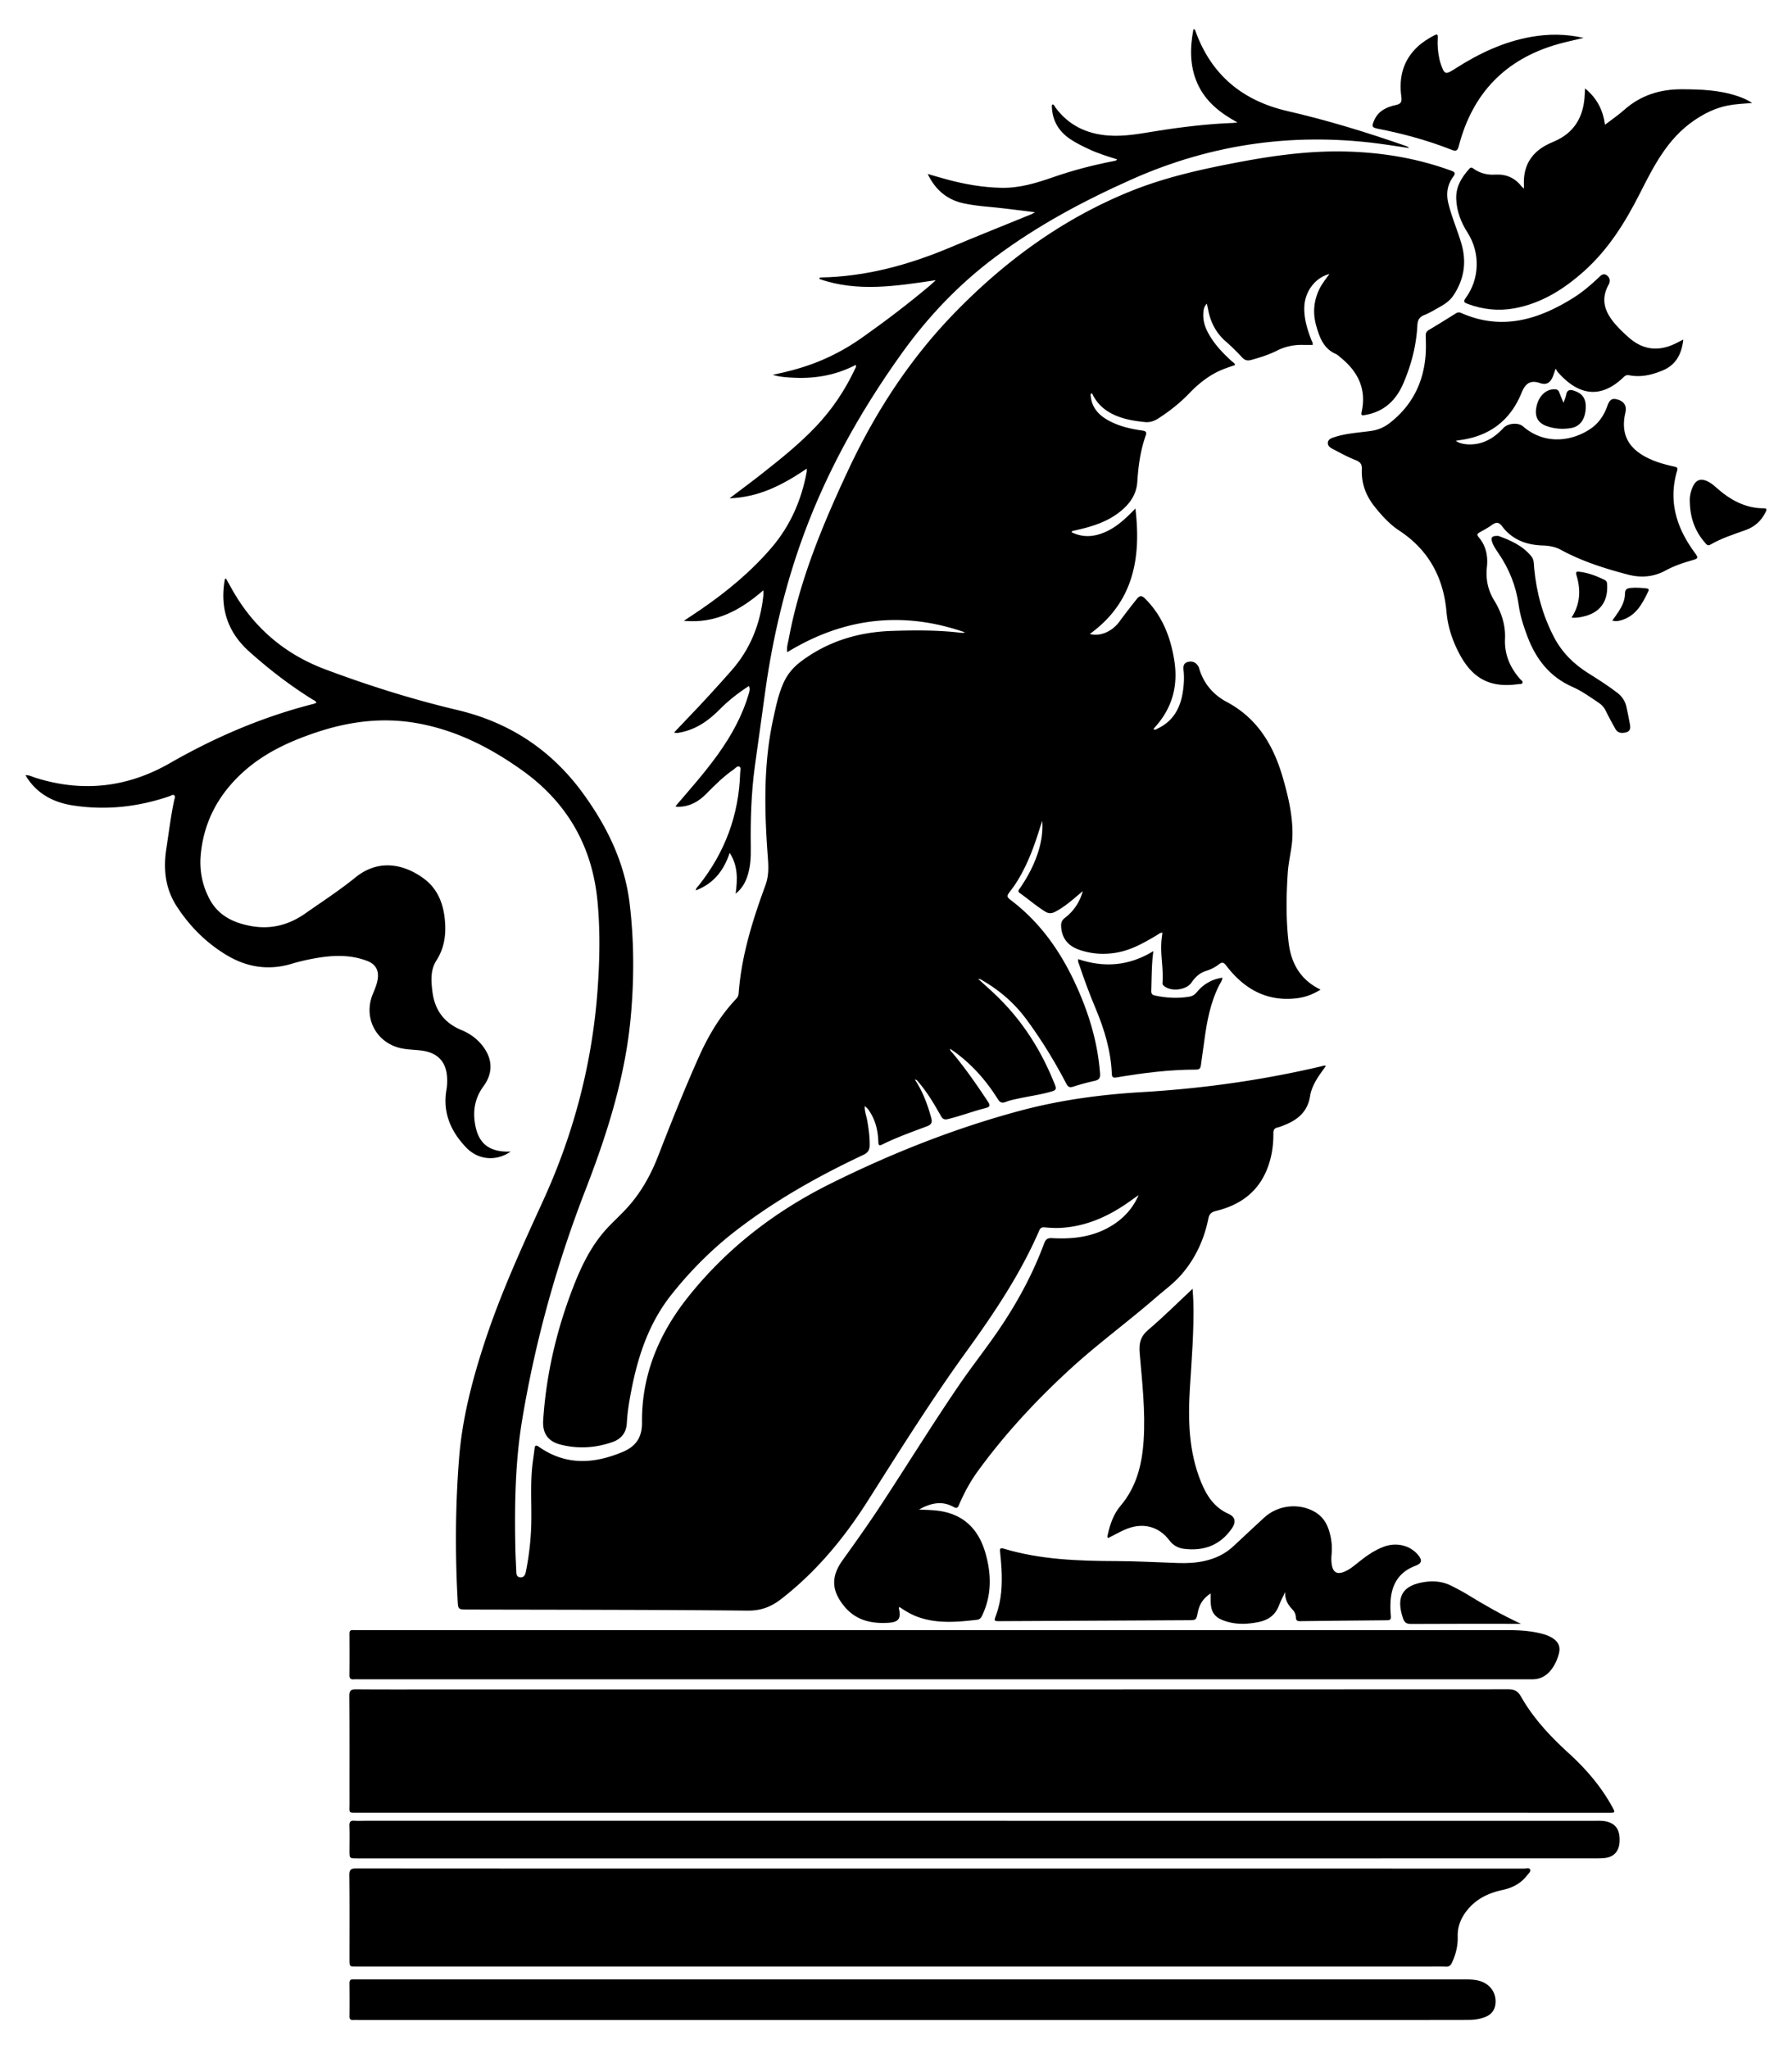
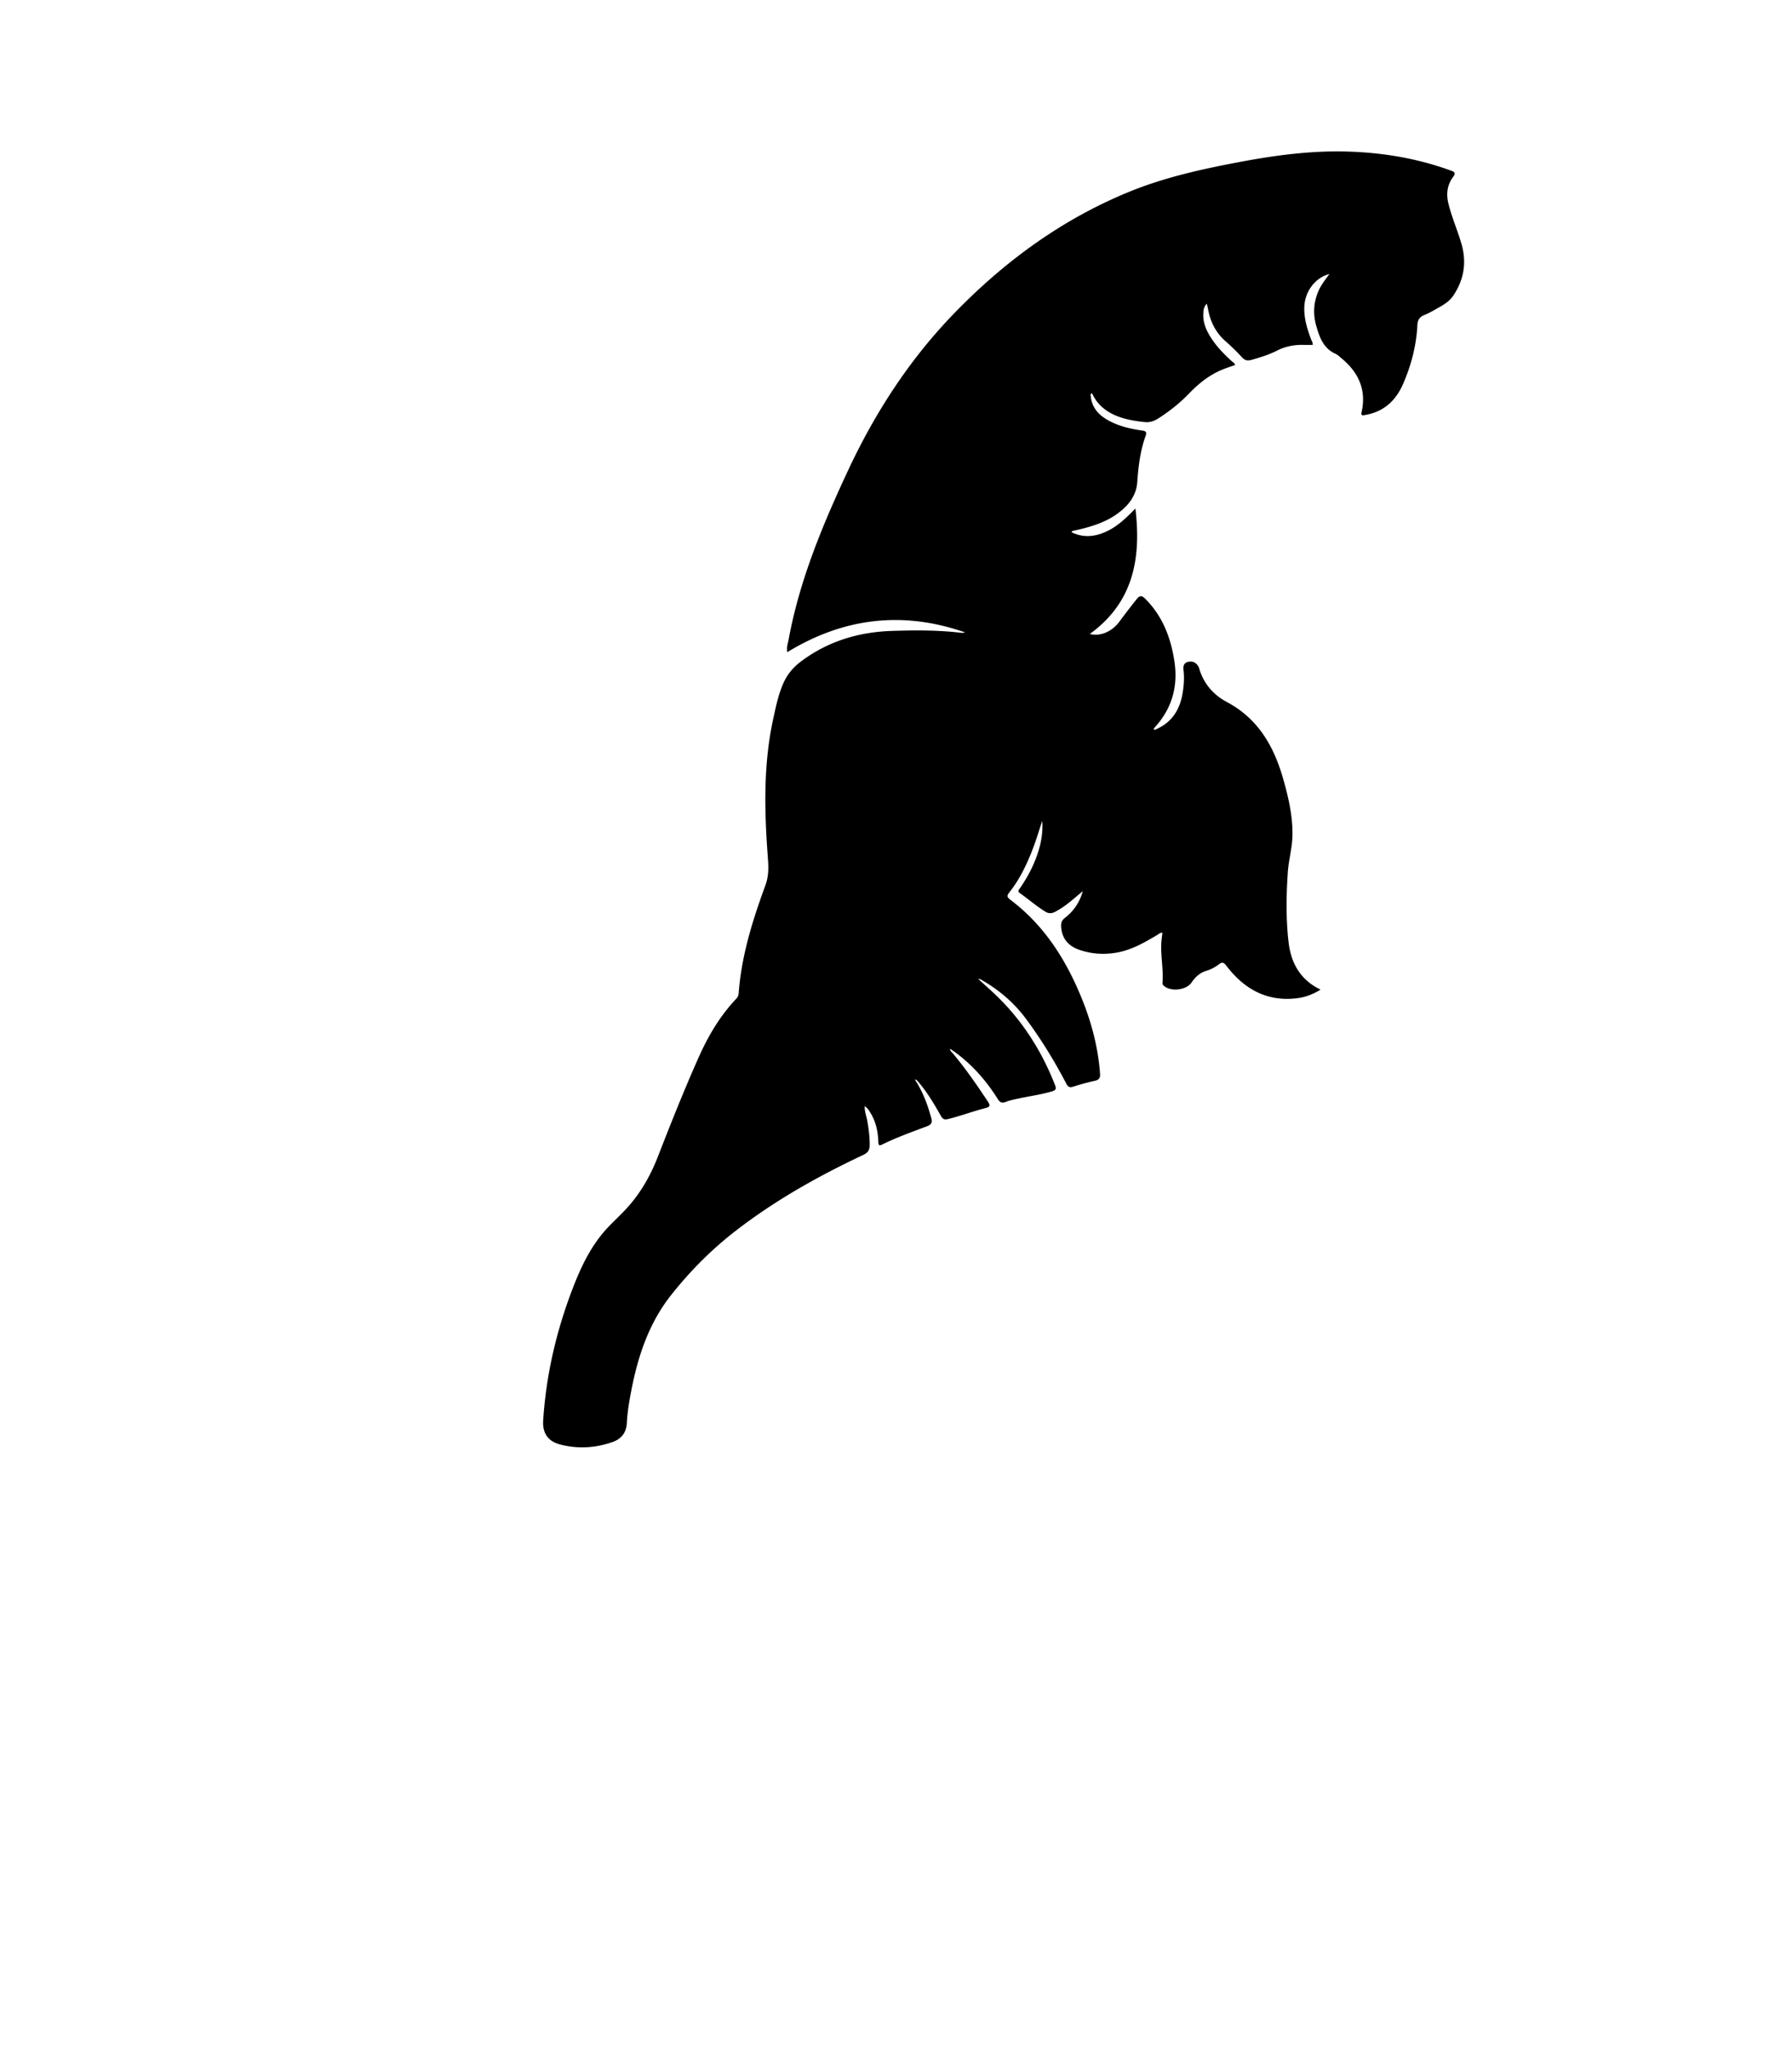
<svg xmlns="http://www.w3.org/2000/svg" viewBox="0 0 1682.972 1923.54">
  <path d="M1248.547 257.192c-13.53 3.49-23.15 16.485-23.595 31.15-.32 10.553 2.688 20.391 6.34 30.107.629 1.674 1.792 3.217 1.528 5.297-2.995 0-5.958.06-8.918-.01-8.658-.206-16.869 1.482-24.635 5.402-7.616 3.843-15.719 6.369-23.915 8.66-3.515.981-6.122.665-8.813-2.278a190.24 190.24 0 00-15.358-15.029c-9.083-7.915-14.237-17.854-16.474-29.51-.342-1.78-.771-3.545-1.295-5.927-3.136 3.14-3.246 6.787-3.343 10.221-.215 7.59 2.65 14.32 6.545 20.654 5.378 8.743 12.435 16.035 19.96 22.918 1.194 1.091 2.82 1.806 3.404 3.772-3.903 1.389-7.823 2.628-11.623 4.165-12.116 4.9-22.138 12.755-31.144 22.1-8.82 9.154-18.675 17.062-29.41 23.905-3.936 2.508-7.848 3.878-12.644 3.385-7.985-.821-15.868-2.007-23.456-4.643-11.612-4.035-20.901-10.916-26.107-22.394-1.97.67-1.28 2.006-1.176 3.005 1.097 10.417 7.266 17.262 15.965 22.174 10.026 5.662 21.06 8.24 32.317 9.802 3.714.515 4.391 1.653 3.175 5.074-4.95 13.932-6.79 28.406-7.77 43.112-.87 13.081-8.478 22.49-18.725 29.904-11.871 8.589-25.632 12.52-39.684 15.654-.966.215-1.926.46-2.88.721-.091.025-.122.271-.42.997 10.945 5.405 21.684 4.354 32.383-.537 10.471-4.787 18.699-12.565 27.554-21.718 5.64 47.368-2.213 88.373-42.825 117.75 9.546 2.586 20.73-2.079 27.634-11.386 5.361-7.227 10.814-14.37 16.45-21.39 3.056-3.804 5.006-3.242 8.067-.167 16.104 16.177 23.836 36.212 27.25 58.27 3.633 23.474-2.038 44.271-18.092 62.024-.545.602-.995 1.291-1.516 1.976 1.561 1.22 2.672.023 3.715-.463 14.717-6.845 21.53-19.235 23.862-34.596 1.002-6.595 1.415-13.257.683-19.936-.385-3.513-.268-6.92 3.939-8.043 4.17-1.114 7.55.267 9.835 4.015.343.562.624 1.186.805 1.818 4.096 14.299 13.345 24.978 25.96 31.688 29.54 15.71 44.325 41.655 53.051 72.33 4.936 17.352 8.99 34.86 8.665 53.053-.21 11.694-3.591 23.007-4.373 34.668-1.463 21.83-1.79 43.679.722 65.39 2.24 19.35 10.732 35.291 30.04 44.587-7.263 4.544-14.555 7.18-22.217 8.11-28.075 3.408-49.389-8.584-66.03-30.212-2.376-3.088-3.738-4.353-7.212-1.651-3.542 2.754-7.638 4.845-11.946 6.166-6.097 1.87-10.313 5.844-13.777 10.944-4.932 7.26-19.547 8.863-26.117 2.974-.835-.749-1.237-1.573-1.152-2.6 1.11-13.507-2.231-26.918-.861-40.428.217-2.137.511-4.266.81-6.721-2.09-.158-3.38 1.218-4.823 2.076-12.345 7.343-24.814 14.52-39.257 16.799-11.676 1.841-23.322 1.005-34.496-3.01-10.193-3.662-16.086-10.847-16.557-22.056-.138-3.279.729-5.57 3.459-7.656 8.27-6.32 13.909-14.641 16.914-25.132-1.655 1.361-3.337 2.69-4.958 4.09-6.567 5.668-13.24 11.175-20.985 15.231-3.204 1.679-6.13 1.858-9.376-.157-8.379-5.201-15.8-11.688-23.825-17.352-2.371-1.673-1.022-2.98.027-4.5 6.464-9.36 11.894-19.271 15.781-29.986 3.879-10.69 6.043-21.692 5.226-33.346-.905 2.75-1.847 5.487-2.707 8.25-5.115 16.418-11.157 32.445-20.082 47.233a105.1 105.1 0 01-6.472 9.488c-4.635 6.065-4.696 6.003 1.143 10.513 25.905 20.01 44.322 45.82 58.177 75.158 12.98 27.484 21.957 56.068 24.22 86.574.312 4.198-.944 5.916-4.991 6.807-6.82 1.502-13.576 3.377-20.23 5.502-3.426 1.095-4.917.136-6.512-2.92-10.966-20.999-23.32-41.163-37.4-60.227-11.034-14.94-24.756-26.949-40.807-36.282-1.226-.713-2.379-1.78-4.375-1.631 6.516 6.001 12.996 11.609 19.07 17.626 23.682 23.461 40.932 51.101 53.031 82.087 1.432 3.665.468 4.727-3.074 5.78-10.095 3.005-20.507 4.365-30.753 6.564-4.228.907-8.55 1.722-12.536 3.313-3.845 1.534-5.625.241-7.598-2.906-10.446-16.665-23.232-31.26-39.045-43.081-1.71-1.278-3.488-2.464-5.632-3.972.073 2.224 1.478 3.027 2.346 4.06 12.136 14.44 22.808 29.934 33.222 45.633 2.604 3.926 1.668 5.027-2.497 6.097-11.767 3.021-23.16 7.342-34.983 10.239-3.435.842-5.02.046-6.707-2.943-6.387-11.318-12.99-22.523-21.588-32.376-.614-.704-1.086-1.688-2.83-1.68 7.366 11.12 11.834 23.147 15.28 35.664 1.286 4.668.33 6.537-4.305 8.272-14.027 5.25-28.164 10.297-41.628 16.935-3.095 1.526-3.567.525-3.674-2.43-.34-9.428-2.155-18.527-7.087-26.752-1.433-2.389-2.827-4.86-5.717-6.786-.213 4.871 1.572 9.001 2.32 13.263 1.358 7.728 2.447 15.45 2.364 23.322-.046 4.368-1.506 7.036-5.903 9.104-42.31 19.893-82.941 42.7-120.029 71.373-22.645 17.508-42.716 37.698-60.485 60.125-20.714 26.145-31.028 56.73-37.316 88.955-2.01 10.302-3.803 20.67-4.336 31.155-.469 9.216-5.213 15.075-13.438 17.957-16.096 5.64-32.647 6.61-49.173 2.312-11.522-2.996-16.738-10.668-15.965-22.651 2.732-42.366 12.2-83.2 27.344-122.875 8.28-21.694 18.065-42.269 34.345-59.187 5.429-5.642 11.189-10.97 16.5-16.717 13.291-14.38 22.675-31.084 29.76-49.315 12.122-31.196 24.51-62.302 38.162-92.866 8.938-20.01 20.01-38.798 35.253-54.814 1.493-1.568 2.088-3.338 2.241-5.382 2.627-35.076 13.076-68.323 25.067-100.985 3.9-10.622 2.72-20.312 1.991-30.63-2.968-41.99-3.694-83.916 5.31-125.389 2.504-11.534 4.851-23.138 9.723-34.033 3.704-8.282 9.28-14.815 16.542-20.245 25.32-18.936 54.012-27.552 85.303-28.565 21.67-.702 43.318-.84 64.898 1.755 1.23.148 2.492.02 3.703-.396-58.34-20.303-113.822-13.828-166.912 18.608-.786-4.604.623-8.354 1.319-12.116 10.3-55.689 31.913-107.418 55.712-158.351 25.44-54.445 57.767-104.326 99.71-147.59 47.496-48.99 101.677-88.62 165.183-114.414 32.973-13.393 67.674-21.004 102.574-27.598 33.791-6.385 67.755-10.91 102.252-9.832 33.016 1.031 65.226 6.435 96.357 17.784 3.545 1.293 5.036 2.144 2.265 5.912-5.544 7.538-6.722 15.865-4.446 25.122 3.155 12.824 8.48 24.89 12.173 37.512 5.095 17.42 2.596 33.513-7.42 48.64-3.38 5.106-8.157 8.233-13.255 11.083-4.65 2.6-9.234 5.442-14.16 7.385-4.755 1.875-6.247 4.855-6.5 9.735-.999 19.16-5.787 37.491-13.453 55.024-6.842 15.645-18.157 26.08-35.513 29.026-2.45.416-4.223.986-3.368-2.868 4.62-20.828-2.99-37.178-18.92-50.333-1.797-1.484-3.52-3.247-5.592-4.177-11.33-5.083-15.012-15.443-18.067-26.091-3.331-11.608-2.603-23.041 2.61-34.1 2.468-5.236 6.054-9.737 9.725-14.745z" />
-   <path d="M479.615 1080.941c-13.812 9.51-30.644 7.915-41.959-3.975-14.361-15.09-22.07-32.73-18.341-54.14.567-3.258.707-6.637.63-9.95-.366-15.757-8.38-24.688-24.03-26.76-6.1-.807-12.334-.808-18.35-1.984-24.02-4.694-36.741-28.534-27.442-51.051 1.846-4.469 3.766-8.893 4.558-13.709 1.387-8.44-1.857-14.33-9.787-17.379-16.142-6.205-32.693-5.424-49.268-2.443-7.199 1.294-14.388 2.9-21.382 5.02-21.581 6.543-41.93 3.54-61.035-7.828-19.356-11.517-34.977-27.128-47.216-45.98-10.694-16.475-12.76-34.65-9.822-53.774 2.351-15.306 4.202-30.688 7.418-45.853.334-1.576 1.366-3.539-.086-4.691-1.19-.945-2.825.42-4.2.892-29.683 10.173-60.073 13.479-91.109 8.646-17.594-2.74-32.59-10.44-42.74-25.821-.443-.671-.798-1.4-1.461-2.577 3.695-.009 6.459 1.553 9.354 2.468 44.094 13.936 86.24 9.195 126.225-13.727 42.424-24.32 86.943-43.413 134.39-55.497 1.066-.271 2.09-.712 3.193-1.095-.77-2.069-2.551-2.488-3.897-3.328-21.122-13.181-40.773-28.305-59.3-44.9-20.034-17.946-27.402-40.31-22.989-66.704.1-.593-.051-1.359 1.252-1.764 1.778 3.171 3.614 6.44 5.445 9.712 20.078 35.88 49.196 61.061 87.837 75.546 40.596 15.218 81.862 28.19 124.027 38.161 49.65 11.741 89.188 38.14 118.96 79.54 22.237 30.926 38.395 64.374 42.904 102.567 4.115 34.851 4.205 69.792 1.095 104.779-5.067 57-22.147 110.701-42.697 163.738-27.016 69.72-47.054 141.535-59.347 215.363-6.703 40.258-7.267 80.926-6.437 121.624.14 6.83.553 13.652.815 20.48.106 2.757.208 5.756 3.744 6.054 3.61.304 4.761-2.576 5.34-5.48 3.166-15.884 4.92-31.923 5.1-48.127.194-17.321-.937-34.67 1.022-51.953.58-5.127 1.41-10.227 2.018-15.351.384-3.234 1.514-3.431 4.083-1.627 25.305 17.772 51.857 16.102 78.885 4.7 12.028-5.074 18.053-13.435 17.912-27.463-.447-44.312 15.723-83.052 42.873-117.333 36.516-46.108 82.173-81.13 134.634-107.148 56.803-28.171 115.544-51.526 176.89-68.038 37.802-10.175 76.284-15.378 115.32-17.664 56.79-3.324 112.98-11.223 168.404-24.24 1.275-.3 2.5-.987 4.155-.33-2.58 3.68-5.247 7.205-7.61 10.923-3.418 5.38-6.281 11.205-7.24 17.447-2.233 14.519-11.6 22.249-24.262 27.238-2.011.793-4.033 1.654-6.131 2.11-3.169.69-4.123 2.39-4.086 5.61.14 12.112-1.796 23.919-6.55 35.12-8.951 21.095-25.85 32.435-47.357 37.688-4.289 1.048-6.224 2.713-7.136 7.184-3.993 19.59-12.126 37.329-25.305 52.526-7.13 8.223-15.985 14.585-24.15 21.68-26.416 22.952-54.792 43.563-80.583 67.255-31.857 29.266-61.216 60.827-86.673 95.872-7.061 9.72-12.74 20.328-17.48 31.38-1.279 2.982-2.215 3.53-5.335 1.806-11.034-6.096-21.725-3.289-32.164 2.534 5.346.3 10.713.39 16.034.936 24.656 2.534 39.554 16.541 46.284 39.883 5.613 19.47 6.033 38.752-2.57 57.608-1.106 2.421-2.05 4.707-5.403 5.088-18.437 2.092-36.836 3.817-54.876-2.47-6.463-2.251-12.32-5.737-18.036-9.648-.237.702-.471 1.023-.413 1.277 2.209 9.651-.05 13.07-9.976 13.65-15.949.934-30.388-2.242-41.268-15.462-11.965-14.54-12.76-27.712-1.646-43.196 12.048-16.785 24.029-33.615 35.395-50.872 24.834-37.705 48.496-76.177 73.972-113.458 11.465-16.778 24.078-32.74 35.634-49.473 18.073-26.173 33.275-53.818 44.33-83.66 1.466-3.958 3.387-5.181 7.575-4.943 20.688 1.18 40.622-1.404 58.361-13.282 10.124-6.779 17.82-15.701 22.806-27.106-4.816 3.36-9.55 6.85-14.465 10.06-17.86 11.67-37.085 19.494-58.672 20.685-5.023.277-9.995-.027-14.97-.468-2.422-.215-4.058.248-5.126 2.718-17.79 41.102-42.603 77.992-68.71 114.078-32.837 45.387-62.53 92.838-92.54 140.09-22.12 34.827-48.136 66.246-80.927 91.77-9.524 7.415-19.007 11.223-31.686 11.099-87.658-.862-175.324-.784-262.988-1.011-9.043-.024-9.008-.04-9.482-8.793-2.41-44.489-2.142-88.964 1.376-133.376 2.923-36.908 12.166-72.492 23.606-107.574 15.058-46.18 35.255-90.212 55.418-134.298 28.734-62.824 46.018-128.71 51.037-197.72 2.01-27.635 2.544-55.266-.061-82.877-4.907-51.994-28.596-93.14-71.273-123.44-30.106-21.376-62.334-37.695-99.102-44.048-31.999-5.529-63.079-1.451-93.54 8.712-24.975 8.332-48.732 19.17-68.57 37.001-23.228 20.88-37.307 46.668-40.178 78.032-1.32 14.413 1.395 28.292 8.108 41.125 8.18 15.637 22.218 22.569 38.957 25.633 18.847 3.45 35.715-.952 51.121-11.752 15.825-11.093 32.112-21.646 47.089-33.8 23.55-19.113 48.232-10.867 64.371 1.118 12.773 9.484 18.12 23.115 19.624 38.43 1.33 13.545-.258 26.457-7.91 38.365-5.71 8.884-5.01 19.005-3.767 29.104 2.148 17.468 11.051 29.521 27.4 36.26 7.305 3.011 13.756 7.51 18.843 13.678 10.24 12.42 11.264 25.992 1.77 38.98-8.307 11.364-10.281 23.466-7.696 36.883 3.071 15.944 11.806 23.684 28.051 24.477 1.317.064 2.639.008 5.163.008zM922.682 1701.552c-195.137 0-390.274.007-585.41-.017-10.606-.002-9.011.98-9.03-9.038-.067-33.495.107-66.991-.163-100.484-.043-5.288 1.624-6.338 6.486-6.3 27.161.206 54.325.095 81.487.096 333.45.002 666.898.02 1000.347-.12 5.838-.004 9.063 1.495 12.065 6.802 11.602 20.508 27.597 37.466 44.918 53.255 16.23 14.795 30.423 31.274 40.994 50.664 2.727 5.003 2.623 5.172-3.284 5.171-151.31-.014-302.62-.032-453.93-.046-44.827-.004-89.653 0-134.48 0v.017zM883.484 1753.934c182.662.003 365.325 0 547.987.04 1.897 0 4.686-1.062 5.51.8.88 1.985-1.451 3.822-2.732 5.495-5.859 7.65-13.87 11.773-23.099 13.763-13.23 2.854-24.862 8.386-33.484 19.28-5.688 7.188-8.92 15.213-8.655 24.43.25 8.697-1.763 16.822-5.444 24.635-1.19 2.525-2.746 3.764-5.746 3.633-5.656-.249-11.33-.08-16.997-.08l-1005.976.004c-6.63 0-6.631 0-6.632-6.79-.001-26.333.152-52.668-.136-78.997-.056-5.184 1.46-6.323 6.417-6.319 155.83.126 311.66.104 467.49.103 27.165 0 54.331 0 81.497.003zM1580.871 318.745c-1.515 13.7-6.968 23.894-19.573 29.068-9.98 4.097-20.281 6.601-31.19 4.425-1.952-.389-3.508.059-4.98 1.489-22.598 21.968-43.498 16.55-61.938-4.255-.653-.737-1.097-1.658-2.214-3.381-1.19 3.373-1.825 5.5-2.681 7.533-2.43 5.77-6.045 7.998-11.87 5.996-8.81-3.027-13.676-.16-17.323 8.86-10.704 26.474-30.548 41.21-58.815 44.74-.963.12-1.91.373-3.058.602 5.166 3.754 15.682 4.4 24.339 1.676 8.196-2.577 14.704-7.64 20.453-13.832 4.078-4.391 13.837-5.343 18.372-1.413 20.74 17.972 46.539 13.71 63.42 2.196 7.719-5.264 12.62-12.646 15.727-21.354 2.17-6.085 4.424-7.496 9.398-6.137 5.874 1.605 8.639 5.45 7.81 10.947-.248 1.643-.7 3.255-.97 4.895-2.647 16.038 2.847 27.905 16.732 36.35 9.25 5.626 19.479 8.546 29.918 10.829 2.399.524 3.502 1.027 2.665 3.84-8.349 28.045-.857 52.863 15.682 75.779 4.744 6.573 4.75 6.493-3.342 8.824-8.014 2.308-15.864 5.115-23.211 9.1-11.29 6.122-23.081 7.041-35.342 3.823-21.785-5.717-43.183-12.46-63.083-23.31-5.208-2.84-11.063-3.83-16.885-4.01-15.472-.48-28.767-5.452-38.295-18.128-3.07-4.085-5.685-3.85-9.422-1.162-3.638 2.616-7.633 4.753-11.558 6.944-2.204 1.23-2.856 2.259-.954 4.492 6.905 8.11 8.884 17.68 7.767 28.05-1.216 11.29.851 21.71 6.918 31.537 6.678 10.818 10.64 22.835 10.079 35.586-.66 15.012 4.693 27.284 14.324 38.206.91 1.032 2.8 1.883 2.014 3.542-.595 1.256-2.38.867-3.67 1.052-26.3 3.772-42.984-4.871-55.433-28.295-6.578-12.378-10.95-25.39-12.173-39.332-2.855-32.52-16.812-58.341-44.499-76.532-8.91-5.854-16.155-13.861-22.866-22.225-8.239-10.268-12.737-21.923-12.125-35.087.238-5.128-1.561-7.077-6.092-8.863-7.253-2.859-14.148-6.662-21.079-10.287-2.307-1.207-4.969-2.801-4.768-5.897.222-3.424 3.396-4.39 6.004-5.252 11.153-3.685 22.877-4.236 34.397-5.85 6.64-.93 12.504-3.415 17.717-7.481 21.1-16.458 32.01-38.284 33.737-64.804.367-5.641.214-11.329.037-16.987-.084-2.654.75-4.237 3.073-5.613 8.452-5.006 16.802-10.19 25.125-15.41 1.734-1.087 3.206-1.292 5.105-.452 37.863 16.75 72.19 6.473 105.055-14.02 8.634-5.385 16.407-11.972 23.805-18.98 2.153-2.04 4.464-4.679 7.767-2.436 3.278 2.226 3.549 5.797 1.816 8.936-8.584 15.546-2.216 27.845 8.288 39.223 3.495 3.787 7.28 7.34 11.176 10.719 12.622 10.951 26.638 12.81 41.823 5.943 2.81-1.27 5.528-2.747 8.866-4.417zM886.45 1576.304H339.489c-2.5 0-5.006-.118-7.498.015-2.752.148-3.839-.873-3.815-3.739.11-12.998.094-25.998.011-38.997-.016-2.57.877-3.71 3.476-3.486 1.158.1 2.332.01 3.498.01 359.475-.002 718.95-.002 1078.426-.009 12.356 0 24.653.477 36.617 4.026 3.055.906 5.967 2.13 8.592 3.945 4.983 3.446 6.776 8.032 5.3 13.859-1.401 5.538-3.68 10.699-7.176 15.264-4.537 5.923-10.439 9.134-18.007 9.114-10.999-.03-21.998-.003-32.997-.003H886.45zM919.043 1744.393c-194.48-.002-388.96-.002-583.44-.002-7.389 0-7.39-.002-7.39-7.143 0-7.832.196-15.672-.077-23.495-.135-3.843 1.236-5.032 4.888-4.735 3.145.256 6.328.05 9.494.05 384.96.002 769.922.003 1154.882.023 3.981 0 7.967-.253 11.919.82 8.665 2.353 12.347 8.326 11.678 19.335-.52 8.545-5.534 14.007-14.028 14.796-4.467.415-8.988.34-13.484.34-191.48.015-382.961.013-574.442.01zM857.176 1896.086H337.217c-1.833 0-3.672-.103-5.498.014-2.523.162-3.544-.766-3.517-3.423a1362.25 1362.25 0 00-.025-30.996c-.036-2.876 1.074-3.942 3.82-3.709 1.157.099 2.331.008 3.498.008 345.972 0 691.945 0 1037.917.002 6.163 0 12.33-.133 18.25 2.136 8.627 3.307 13.65 11.249 12.844 20.42-.555 6.314-3.924 10.476-9.71 12.738-4.54 1.774-9.297 2.638-14.162 2.706-6.998.098-13.998.1-20.997.1-167.487.004-334.974.003-502.46.004z" />
-   <path d="M685.141 467.756c10.688-8.099 20.319-15.176 29.71-22.56 17.948-14.112 35.8-28.368 51.558-44.98 15.26-16.089 27.433-34.313 36.808-54.406.402-.862 1.173-1.662.415-3.246-17.785 9.21-36.853 12.868-56.768 12.053-7.087-.29-14.225-.644-21.146-2.808 12.727-2.605 25.21-5.803 37.337-10.283 16.499-6.095 31.901-14.28 46.272-24.411 22.072-15.562 43.553-31.894 64.22-49.285 1.472-1.238 2.845-2.594 5.282-4.83-37.48 5.575-73.537 11.329-109.17-1.09-.198-1.482.572-1.467 1.167-1.477 42.636-.746 82.83-11.858 121.854-28.29 25.165-10.598 50.547-20.68 75.827-31.006.74-.302 1.42-.751 3.57-1.908-9.541-1.183-17.653-2.136-25.75-3.204-13.699-1.806-27.592-2.222-41.125-5.112-15.434-3.296-26.568-12.321-33.96-27.617 7.056 2.012 13.135 3.851 19.27 5.476 16.472 4.363 33.145 7.2 50.264 7.515 16.86.311 32.484-4.483 48.139-9.917 18.728-6.501 37.902-11.512 57.388-15.255.97-.187 1.957-.285 2.899-1.545-9.278-2.834-18.265-5.65-26.805-9.67-6.186-2.91-12.337-5.9-17.966-9.798-10.396-7.2-16.065-17.096-16.559-29.827-.019-.497-.03-1.009.067-1.491.054-.268.34-.489.551-.77 1.607.201 1.888 1.735 2.615 2.725 12.384 16.874 29.37 24.96 49.922 26.478 15.308 1.132 30.201-1.862 45.157-4.24 23.873-3.796 47.836-6.676 72.01-7.591.814-.03 1.624-.178 3.967-.447-16.693-9.105-30.15-19.903-37.583-36.564-7.367-16.514-7.013-33.599-3.757-50.952 1.682.024 1.698 1.196 1.983 1.983 14.89 41.066 44.17 65.177 86.482 74.891 37.503 8.61 74.28 19.906 110.624 32.566 1.235.43 2.44.95 3.523 2.126-7.04-1.055-14.08-2.126-21.123-3.161-83.055-12.21-162.905-1.604-239.72 32.677-45.183 20.165-88.51 43.308-128.223 73.034-33.937 25.403-62.77 55.674-87.392 90.015-40.495 56.482-73.877 116.757-96.575 182.676-15.834 45.985-26.296 93.19-32.648 141.365-2.808 21.295-5.981 42.541-8.852 63.828-3.392 25.157-4.167 50.458-3.79 75.808.14 9.374-.256 18.673-3.337 27.64-2.009 5.842-4.892 11.123-10.866 16.018 1.786-13.847 2.186-26.272-5.627-38.347-5.558 16.806-15.162 28.891-31.853 35.28.264-2.266 1.636-3.228 2.574-4.404 24.814-31.12 38.035-66.514 39.154-106.348.052-1.878 1.104-4.535-.875-5.488-1.888-.91-3.47 1.451-5.044 2.535-9.659 6.648-17.924 14.87-26.12 23.19-6.87 6.973-14.974 11.619-25.06 11.98-.83.03-1.67.034-2.493-.052-.444-.047-.864-.31-1.194-.436 27.747-32.377 56.798-63.796 69.007-106.18.58-2.014 1.2-4.095-.042-6.708-10.093 6.534-19.373 13.793-27.65 22.181-10.432 10.573-22.13 18.64-36.974 21.478-1.63.311-3.229.798-5.65.032 4.415-4.653 8.563-9.084 12.775-13.453 13.994-14.52 27.58-29.415 40.944-44.513 17.841-20.157 27.295-43.918 30.123-70.494.138-1.3.018-2.629.018-5.043-21.465 18.535-44.41 31.451-74.707 28.662 6.007-4.001 10.97-7.223 15.848-10.57 24.552-16.845 47.406-35.7 66.783-58.403 17.48-20.482 27.885-44.428 32.784-70.825.14-.753.018-1.554.018-3.036-21.856 14.762-44.28 26.821-72.505 27.829zM1206.971 1494.464c-1.956 4.152-4.214 8.192-5.806 12.48-3.368 9.063-10.088 13.78-19.186 15.608-9.566 1.924-19.155 2.498-28.71-.13-12.572-3.458-16.444-8.56-16.307-21.425.016-1.446.002-2.892.002-5.302-7.163 4.572-10.616 10.454-12.047 17.692-1.464 7.404-1.423 7.4-9.246 7.44-58.662.292-117.324.592-175.986.88-6.434.032-6.334.04-4.155-5.897 5.155-14.042 5.803-28.641 5.027-43.373-.28-5.32-.8-10.63-1.35-15.93-.266-2.55.066-3.864 3.126-2.943 34.737 10.452 70.471 11.637 106.383 11.766 19.32.07 38.636 1.203 57.956 1.814 8.349.263 16.653-.129 24.84-1.996 10.269-2.341 19.425-6.702 27.148-14.061 9.408-8.965 19.062-17.673 28.566-26.538 12.566-11.722 32.378-14.092 47.38-5.535 6.516 3.717 10.759 9.365 13.141 16.399 2.597 7.665 3.633 15.568 2.821 23.634-.354 3.52-.363 6.985.317 10.444 1.247 6.331 4.861 8.39 10.93 6.108 4.908-1.845 8.93-5.124 12.955-8.373 7.673-6.193 15.598-11.99 24.957-15.45 11.728-4.334 24.37-1.301 31.934 7.61 4.35 5.125 3.745 8.079-2.472 10.398-15.067 5.62-22.05 17.002-23.196 32.44-.356 4.797-.226 9.678.211 14.472.278 3.042-.26 4.155-3.514 4.178-27.33.19-54.66.502-81.988.843-2.557.032-3.592-.927-3.665-3.465-.079-2.745-1.141-5.35-3.007-7.26-4.477-4.58-7.44-9.634-7.059-16.528zM1431.238 176.984c0-3.879-.203-6.81.034-9.706 1.139-13.902 8.133-24.031 20.244-30.706 2.618-1.443 5.37-2.663 8.124-3.837 18.146-7.737 26.94-21.933 28.499-41.141.198-2.45.277-4.91.479-8.589 11.17 9.152 16.782 20.098 18.728 34.085 6.381-4.895 12.44-8.978 17.844-13.796 15.625-13.934 33.94-19.61 54.615-19.508 17.564.086 34.982.69 51.816 6.367 4.533 1.528 9.01 3.208 13.924 6.577-8.368.558-15.744.921-22.99 2.36-11.602 2.305-21.733 7.28-31.605 14.039-24.858 17.02-37.757 42.629-50.694 68.144-13.748 27.114-29.53 52.604-52.359 73.063-18.995 17.023-40.074 30.396-65.69 35.08-14.932 2.732-29.5 1.166-43.717-4.138-3.194-1.192-4.634-1.928-1.919-5.624 13.072-17.79 13.74-42.357 1.82-61.071-6.202-9.739-10.268-19.947-10.751-31.713-.481-11.709 5.082-20.338 12.3-28.505 1.647-1.865 2.873-.78 4.257.188 5.985 4.183 12.786 5.802 19.898 5.368 10.336-.632 18.552 2.925 24.885 11.04.37.474.902.82 2.258 2.023z" />
-   <path d="M1120.019 1209.742c.3 4.932.627 8.525.72 12.124.703 27.027-1.544 53.933-3.22 80.871-1.864 29.941-1.161 59.668 10.336 88.066 5.25 12.966 12.392 24.208 25.99 30.203 6.34 2.795 7.162 7.753 3.153 13.56-10.997 15.926-26.443 21.603-45.193 19.226-5.484-.695-10.19-3.384-13.513-7.83-9.83-13.153-25.363-17.83-42.818-9.724-4.965 2.305-9.776 4.942-14.73 7.463-1.17-.898-.597-2.109-.382-3.1 2.139-9.873 5.406-19.388 12.002-27.162 15.108-17.807 20.244-38.988 21.699-61.528 1.768-27.395-1.395-54.604-3.734-81.795-.8-9.293.786-15.718 8.192-21.984 13.964-11.814 26.939-24.798 41.498-38.39zM1012.59 900.29c24.186 8.15 47.499 6.638 70.574-7.502-1.295 9.077-1.376 17.117-1.639 25.152-.13 3.997-.12 7.999-.303 11.992-.116 2.52.603 3.918 3.364 4.512 10.706 2.302 21.416 2.883 32.258 1.118 2.967-.482 5.08-1.752 7.02-4.133 6.186-7.594 14.129-12.275 24.153-13.744-.211 2.924-1.799 4.754-2.836 6.78-8.499 16.592-11.78 34.567-14.19 52.79-1.005 7.59-2.22 15.154-3.181 22.75-.357 2.817-1.487 3.995-4.468 3.994-25.065-.004-49.841 3.114-74.496 7.3-3.188.542-4.536.217-4.68-3.374-.854-21.438-6.938-41.601-15.188-61.23-5.678-13.512-10.798-27.24-15.428-41.147-.503-1.513-1.457-2.976-.96-5.259zM1487.244 35.57c-8.699 2.104-16.665 3.735-24.461 5.965-49.094 14.04-79.868 46.072-92.682 95.332-1.31 5.034-2.746 5.336-7.246 3.573-22.054-8.638-44.822-14.906-68.068-19.442-6.375-1.244-6.858-2.126-4.15-8.218 3.847-8.657 11.575-12.35 20.027-14.132 5.153-1.087 6.075-3.022 5.415-7.875-2.424-17.798 1.438-33.772 14.902-46.574 4.75-4.515 10.214-7.967 15.996-11.005 2.722-1.43 3.5-.848 3.318 2.124-.408 6.68.045 13.317 1.47 19.868.318 1.46.696 2.917 1.177 4.33 3.607 10.6 4.415 10.878 13.54 5.028 22.046-14.136 45.361-25.297 71.38-29.909 16.214-2.874 32.421-2.926 49.382.935zM1407.303 503.055c10.595 3.915 22.571 8.776 31.048 19.383 2.51 3.14 2.12 7.261 2.481 11.046 2.153 22.595 7.983 44.079 18.482 64.324 7.604 14.662 18.793 25.657 32.613 34.279 9.179 5.726 18.281 11.548 26.9 18.128 4.627 3.533 7.503 7.924 8.699 13.5 1.15 5.364 2.26 10.74 3.24 16.138.6 3.3.517 6.533-3.618 7.563-3.948.983-7.775.843-10.051-3.198-3.183-5.65-6.301-11.351-9.113-17.191-1.514-3.145-3.642-5.406-6.48-7.315-8.016-5.394-15.947-11.092-24.754-14.97-21.245-9.356-34.079-25.823-42.113-46.914-3.745-9.833-6.964-19.782-8.41-30.206-2.45-17.656-8.952-33.669-18.95-48.344-2.343-3.437-4.781-6.86-6.049-10.87-1.289-4.076.043-5.674 6.075-5.353zM1428.475 1524.216h-4.848c-32.817.004-65.635-.088-98.45.119-4.531.028-6.326-1.596-7.677-5.701-6.685-20.3-.071-30.843 21.109-33.794 9.1-1.268 17.558-.097 25.611 4.245 4.102 2.212 8.327 4.223 12.292 6.657 16.749 10.285 33.75 20.076 51.963 28.474zM1586.963 470.297c-.187-4.197.842-9.565 3.38-14.545 2.631-5.161 6.705-6.594 12.095-4.473 3.459 1.36 6.323 3.631 9.068 6.087 12.86 11.507 27.16 19.78 45.063 19.76 3.26-.004 2.557 1.567 1.661 3.443-3.928 8.233-10.287 13.925-18.766 16.956-11.28 4.032-22.706 7.678-33.138 13.702-2.563 1.48-3.628-.171-4.932-1.657-9.509-10.832-14.208-23.495-14.431-39.273zM1468.383 378.107c1.094-3.245 2.045-5.232 2.412-7.322.813-4.64 3.24-5.445 7.446-4.076 8.054 2.62 11.553 7.703 11.016 16.698-.626 10.51-5.512 17.127-14.237 18.485-7.489 1.165-14.987.657-22.21-1.848-8.504-2.95-11.712-8.944-9.876-18.066 2.104-10.458 9.216-17.065 17.69-16.57 1.942.114 3.022.908 3.689 2.704 1.092 2.94 2.355 5.817 4.07 9.995zM1475.937 579.741c8.372-12.981 8.775-26.348 4.524-40.147-.793-2.573.065-3.269 2.62-2.968 8.544 1.005 16.4 4.026 24.045 7.793 2.285 1.126 2.195 3.128 2.28 5.087.67 15.472-7.101 25.743-22.197 29.161-3.374.764-6.806 1.53-11.272 1.074zM1514.174 582.515c2.227-3.147 4.236-5.774 6.015-8.548 3.274-5.104 5.891-10.586 5.924-16.735.022-4.042 1.825-5.011 5.373-5.356 4.865-.472 9.646-.13 14.452.387 1.679.18 3.114.6 2.082 2.762-5.746 12.044-11.935 23.676-26.335 27.404-2.265.586-4.547.938-7.51.086z" />
</svg>